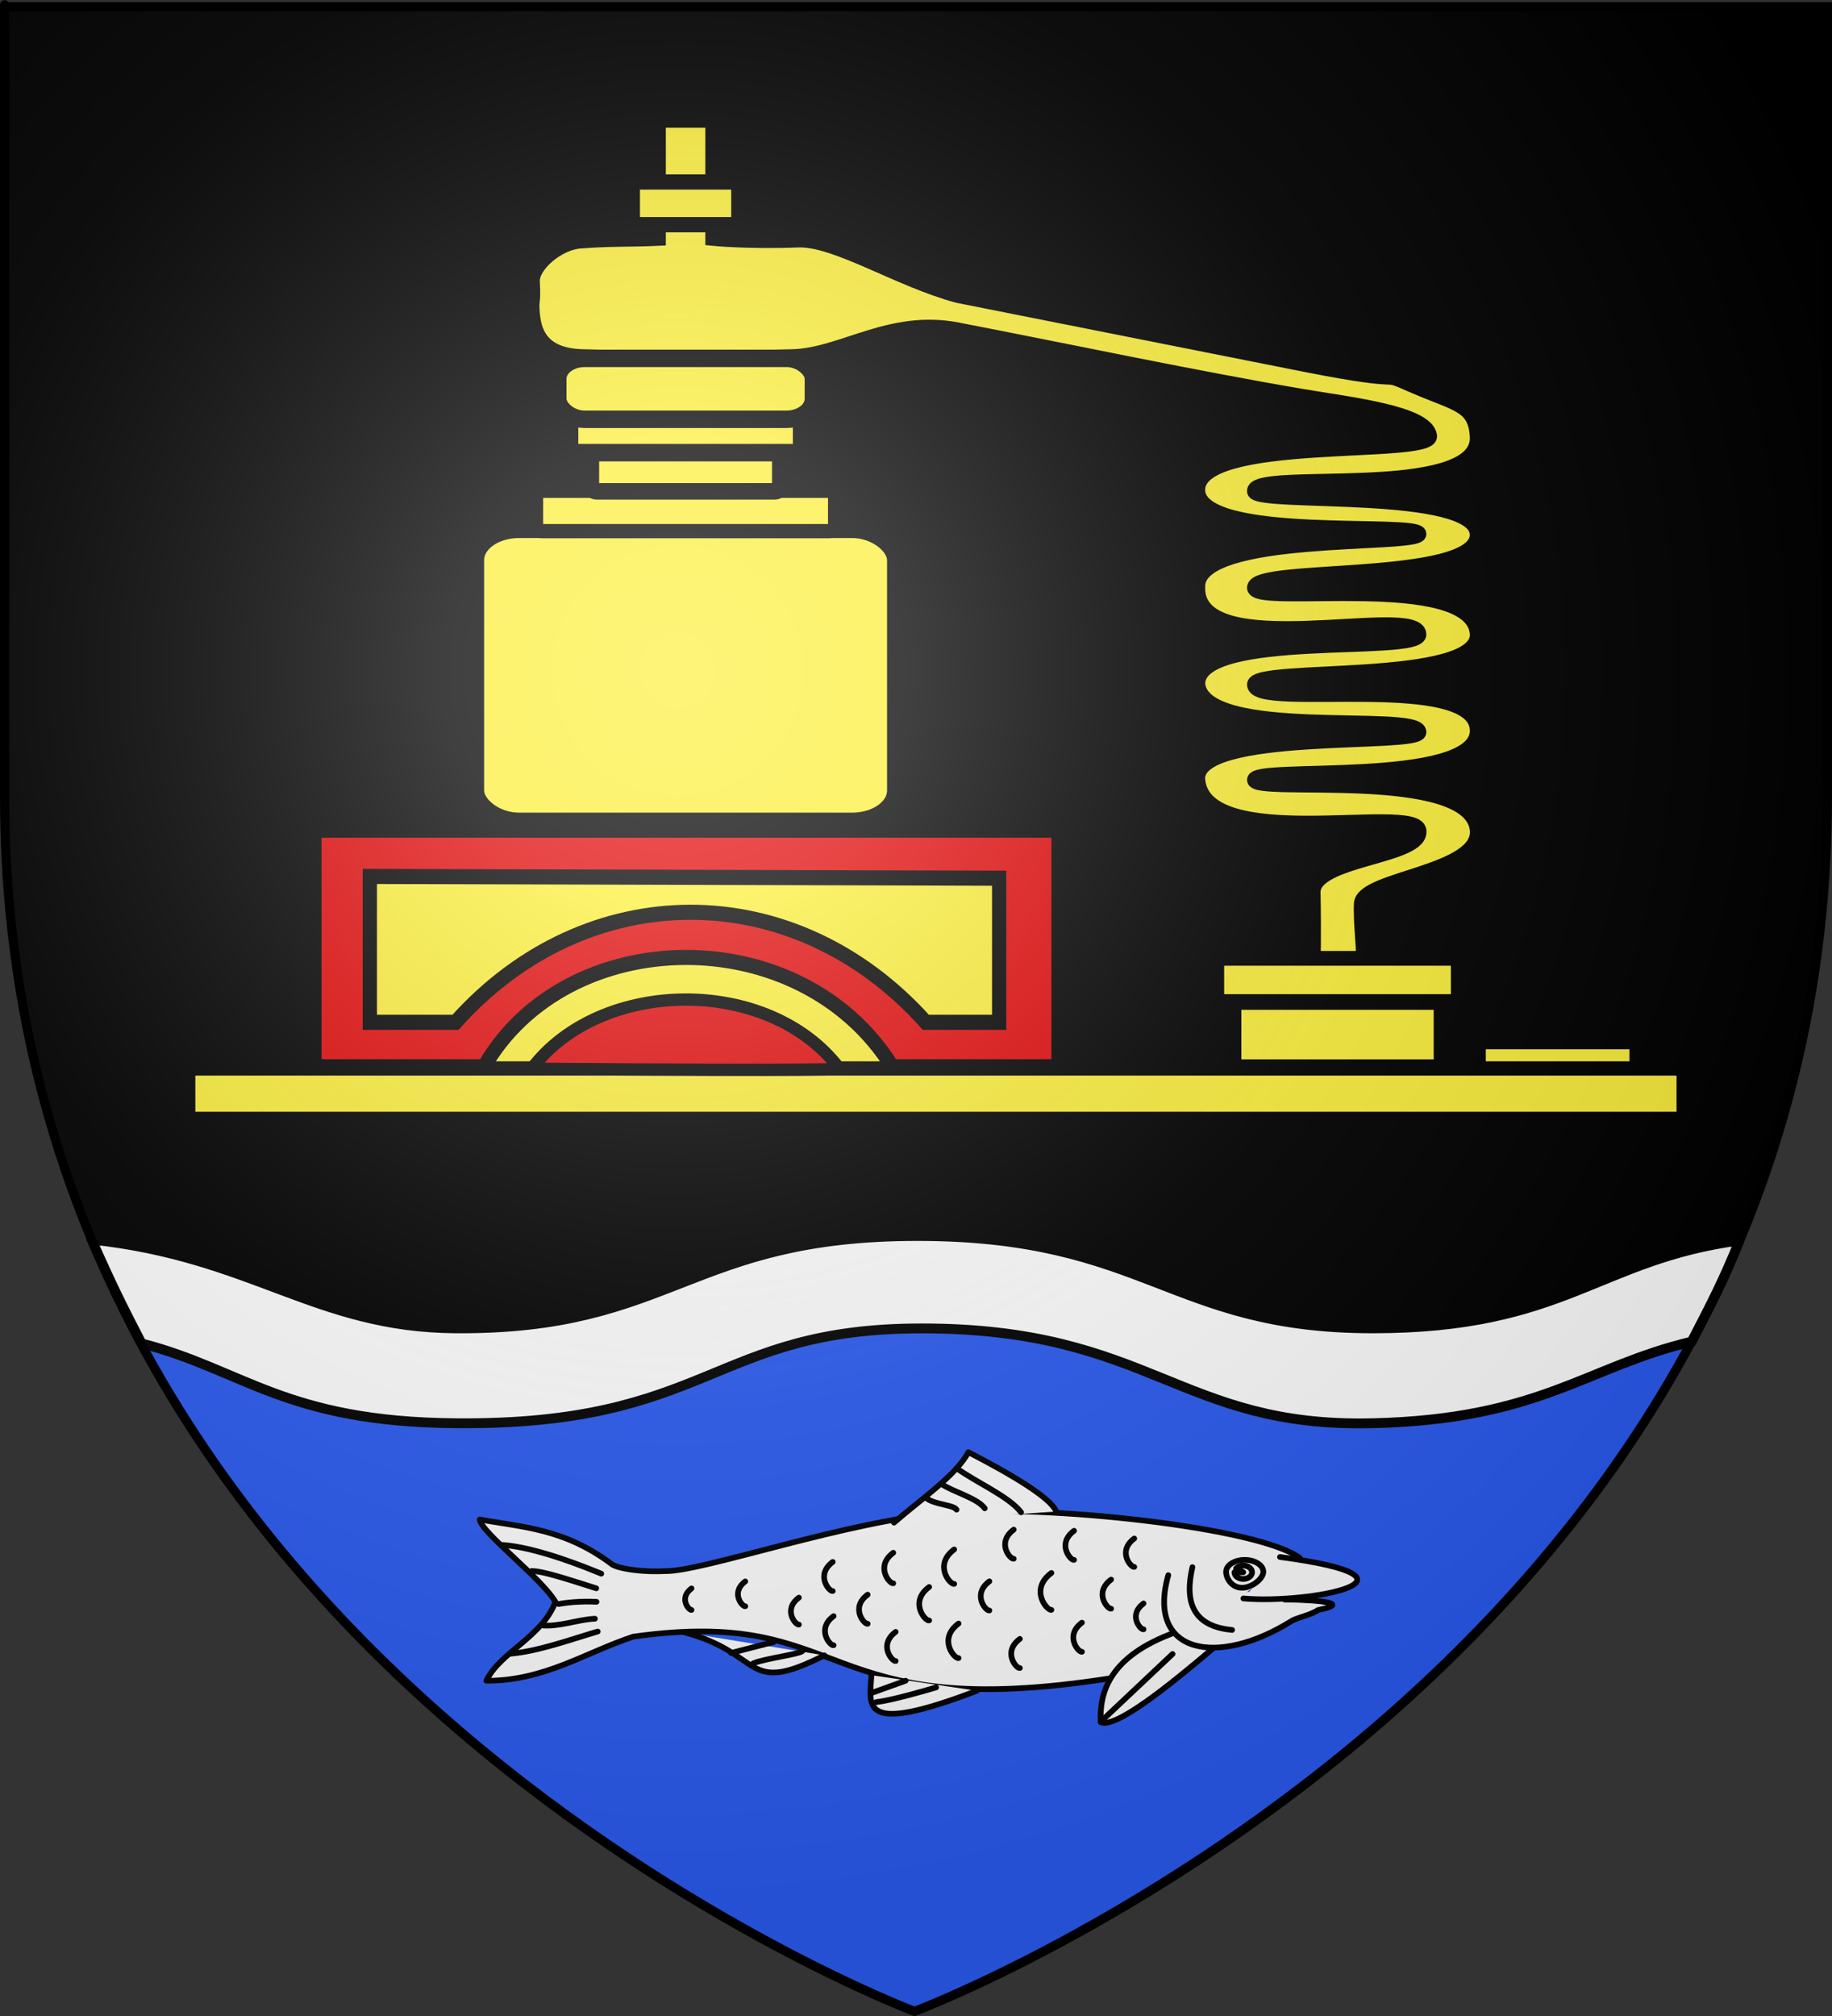
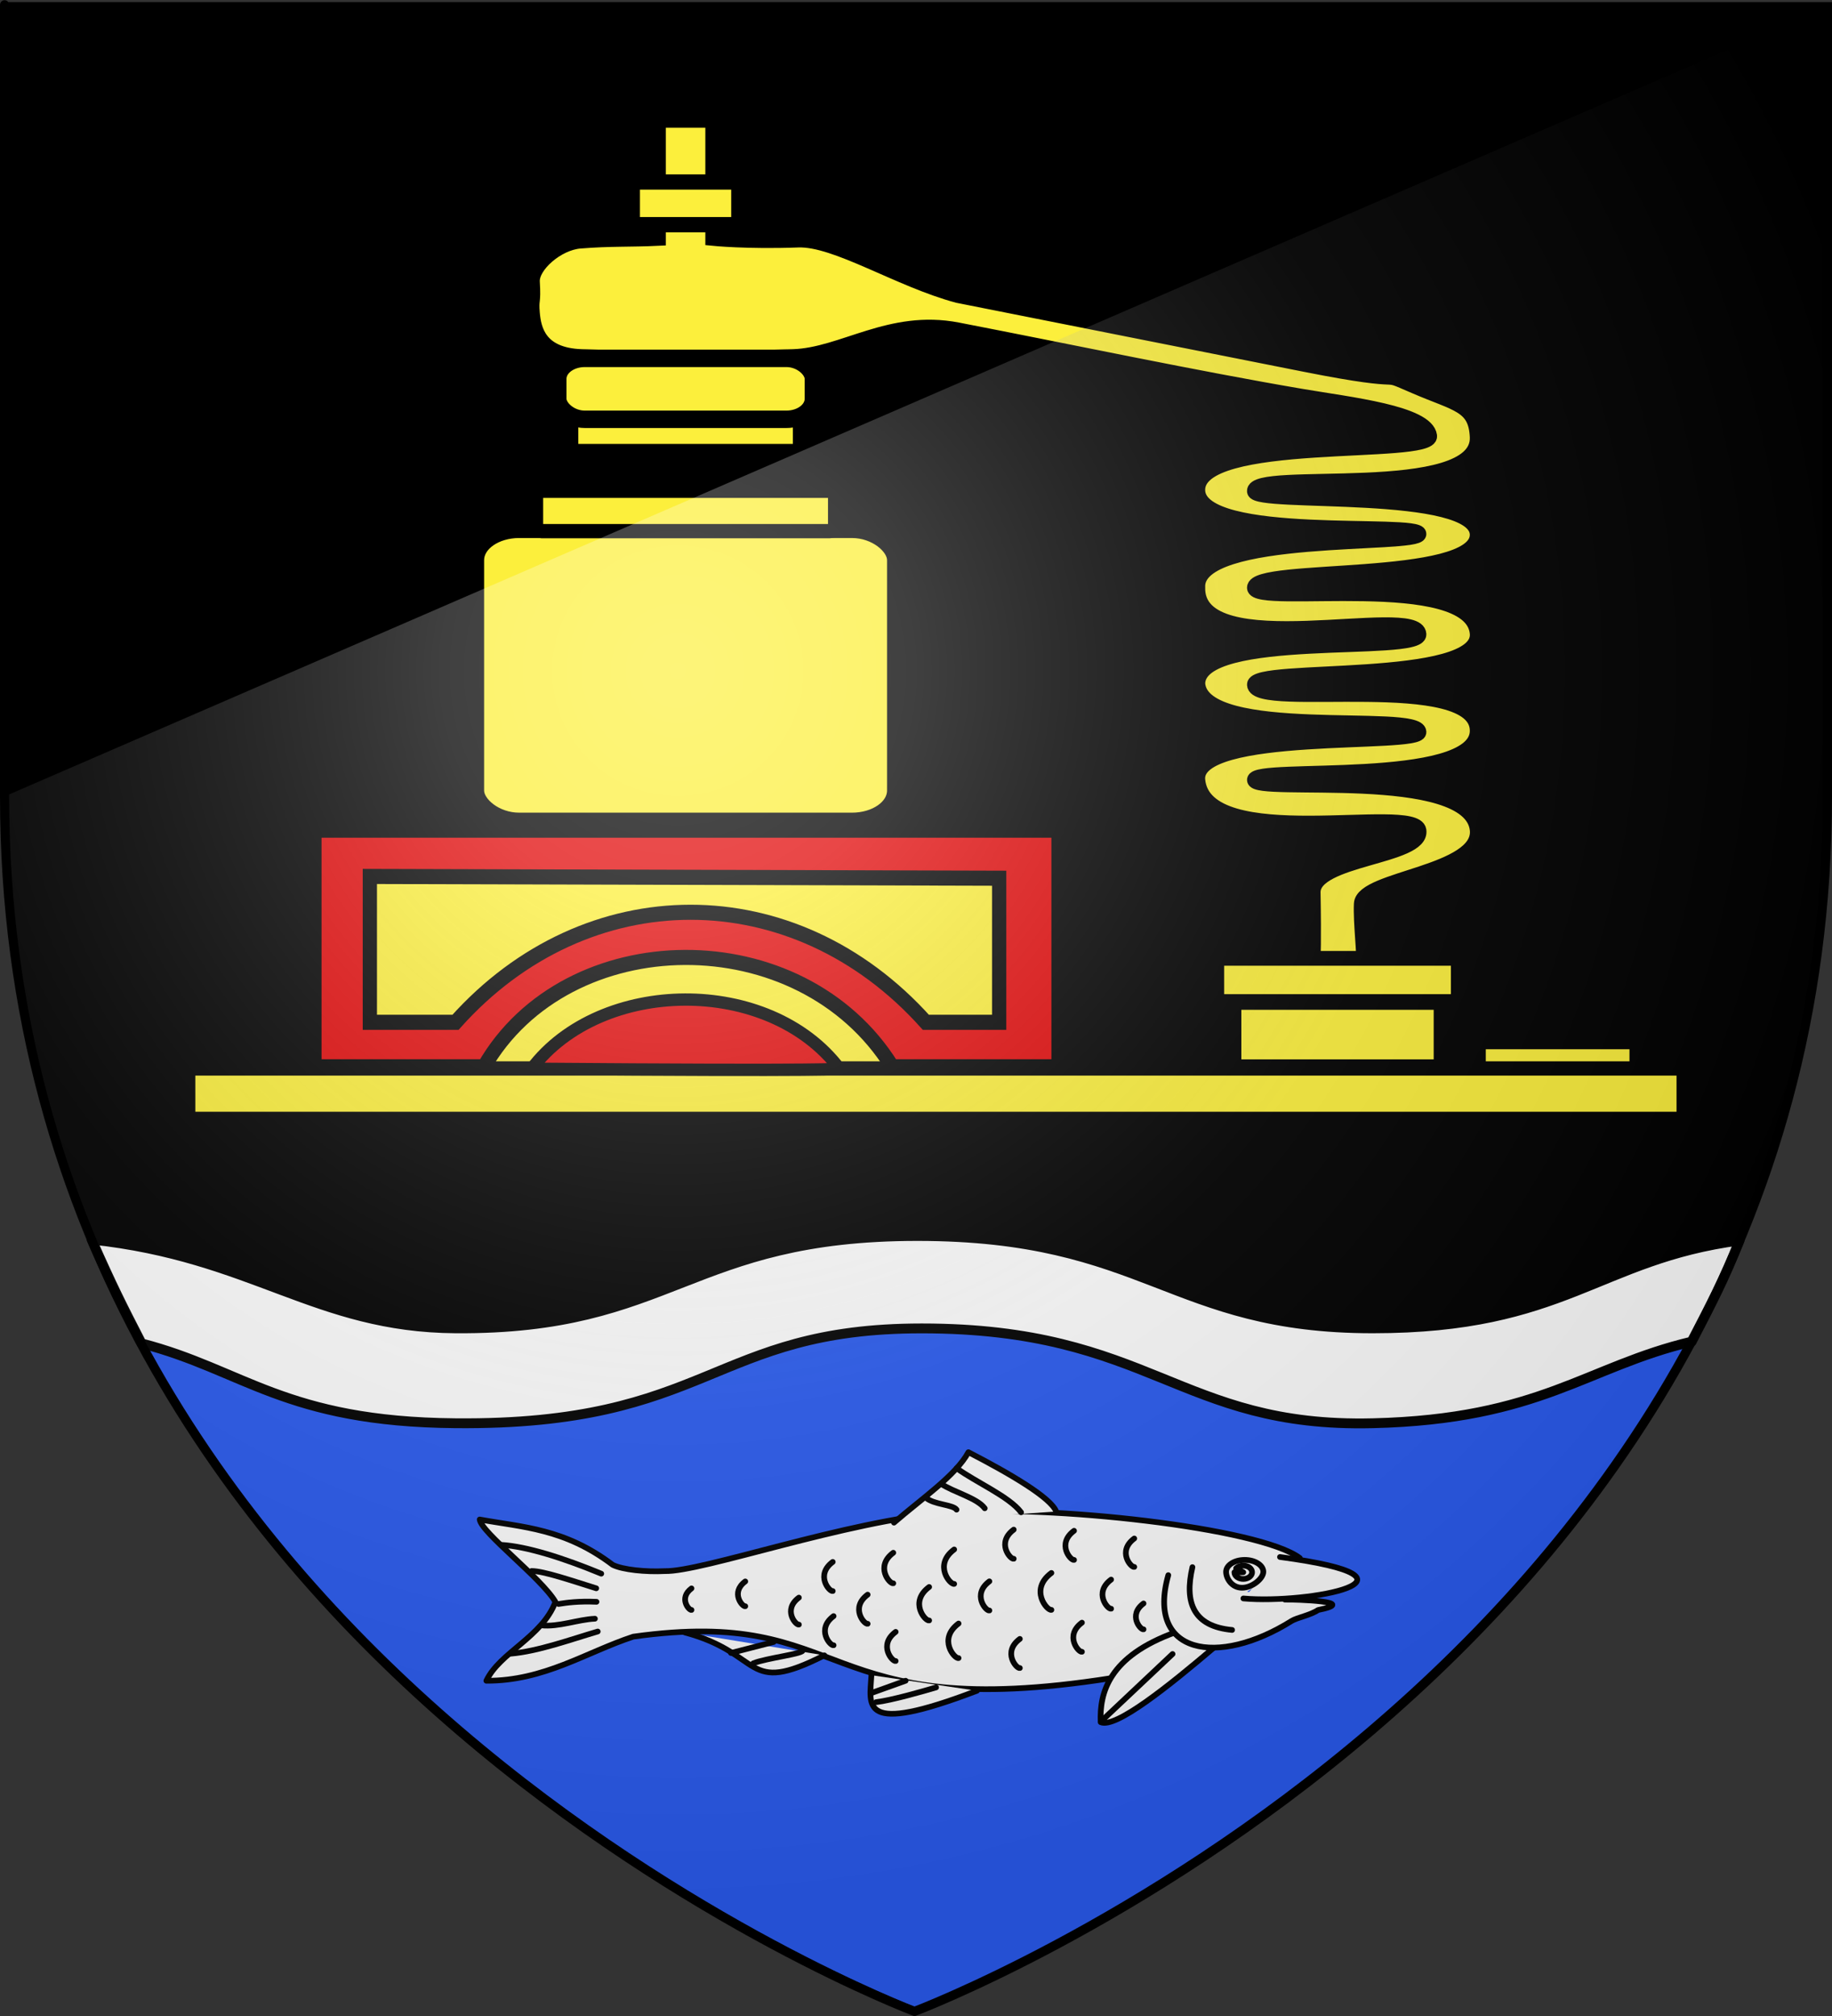
<svg xmlns="http://www.w3.org/2000/svg" xmlns:ns1="http://sodipodi.sourceforge.net/DTD/sodipodi-0.dtd" xmlns:ns2="http://www.inkscape.org/namespaces/inkscape" xmlns:xlink="http://www.w3.org/1999/xlink" height="660" width="600" version="1.0" id="svg2" ns1:version="0.32" ns2:version="0.44.1" ns1:docname="Blason Issou01.svg" ns1:docbase="C:\Documents and Settings\Standard\Mes documents\Ouiqui\Blasons" ns2:export-filename="/Users/olivier/Desktop/Blason Rouge/Blason_Vide_3D.png" ns2:export-xdpi="144" ns2:export-ydpi="144">
  <rect width="100%" height="100%" fill="#333333" stroke="none" />
  <ns1:namedview ns2:window-height="712" ns2:window-width="1014" ns2:pageshadow="2" ns2:pageopacity="0.0" guidetolerance="10.0" gridtolerance="10.0" objecttolerance="10.0" borderopacity="1.0" bordercolor="#666666" pagecolor="#ffffff" id="base" showgrid="false" height="660px" ns2:zoom="0.3535534" ns2:cx="430.54483" ns2:cy="391.35122" ns2:window-x="0" ns2:window-y="0" ns2:current-layer="layer4" showguides="true" ns2:guide-bbox="true" />
  <desc id="desc4">Flag of Canton of Valais (Wallis)</desc>
  <defs id="defs6">
    <linearGradient id="linearGradient2893">
      <stop style="stop-color:white;stop-opacity:0.314;" offset="0" id="stop2895" />
      <stop id="stop2897" offset="0.19" style="stop-color:white;stop-opacity:0.251;" />
      <stop style="stop-color:#6b6b6b;stop-opacity:0.125;" offset="0.6" id="stop2901" />
      <stop style="stop-color:black;stop-opacity:0.125;" offset="1" id="stop2899" />
    </linearGradient>
    <linearGradient id="linearGradient2885">
      <stop id="stop2887" offset="0" style="stop-color:white;stop-opacity:1;" />
      <stop style="stop-color:white;stop-opacity:1;" offset="0.229" id="stop2891" />
      <stop id="stop2889" offset="1" style="stop-color:black;stop-opacity:1;" />
    </linearGradient>
    <linearGradient id="linearGradient2955">
      <stop id="stop2867" offset="0" style="stop-color:#fd0000;stop-opacity:1;" />
      <stop style="stop-color:#e77275;stop-opacity:0.659;" offset="0.5" id="stop2873" />
      <stop style="stop-color:black;stop-opacity:0.323;" offset="1" id="stop2959" />
    </linearGradient>
    <radialGradient ns2:collect="always" xlink:href="#linearGradient2955" id="radialGradient2961" cx="225.524" cy="218.901" fx="225.524" fy="218.901" r="300" gradientTransform="matrix(-4.167939e-4,2.183,-1.884,-3.599562e-4,615.597,-289.121)" gradientUnits="userSpaceOnUse" />
    <polygon id="star" transform="scale(53,53)" points="0,-1 0.588,0.809 -0.951,-0.309 0.951,-0.309 -0.588,0.809 0,-1 " />
    <clipPath id="clip">
      <path d="M 0,-200 L 0,600 L 300,600 L 300,-200 L 0,-200 z " id="path10" />
    </clipPath>
    <radialGradient ns2:collect="always" xlink:href="#linearGradient2955" id="radialGradient1911" gradientUnits="userSpaceOnUse" gradientTransform="matrix(-4.167939e-4,2.183,-1.884,-3.599562e-4,615.597,-289.121)" cx="225.524" cy="218.901" fx="225.524" fy="218.901" r="300" />
    <radialGradient ns2:collect="always" xlink:href="#linearGradient2955" id="radialGradient2865" gradientUnits="userSpaceOnUse" gradientTransform="matrix(0,1.749,-1.593,-1.049767e-7,551.788,-191.29)" cx="225.524" cy="218.901" fx="225.524" fy="218.901" r="300" />
    <radialGradient ns2:collect="always" xlink:href="#linearGradient2955" id="radialGradient2871" gradientUnits="userSpaceOnUse" gradientTransform="matrix(0,1.386,-1.323,-5.741131e-8,-158.082,-109.541)" cx="225.524" cy="218.901" fx="225.524" fy="218.901" r="300" />
    <radialGradient ns2:collect="always" xlink:href="#linearGradient2893" id="radialGradient3163" gradientUnits="userSpaceOnUse" gradientTransform="matrix(1.353,0,0,1.349,-77.629,-85.747)" cx="221.445" cy="226.331" fx="221.445" fy="226.331" r="300" />
    <linearGradient id="linearGradient8814">
      <stop id="stop8816" offset="0" style="stop-color:white;stop-opacity:0.314" />
      <stop id="stop8818" offset="0.19" style="stop-color:white;stop-opacity:0.251" />
      <stop id="stop8820" offset="0.6" style="stop-color:#6b6b6b;stop-opacity:0.125" />
      <stop id="stop8822" offset="1" style="stop-color:black;stop-opacity:0.125" />
    </linearGradient>
    <linearGradient id="linearGradient8806">
      <stop id="stop8808" offset="0" style="stop-color:white;stop-opacity:1" />
      <stop id="stop8810" offset="0.229" style="stop-color:white;stop-opacity:1" />
      <stop id="stop8812" offset="1" style="stop-color:black;stop-opacity:1" />
    </linearGradient>
    <linearGradient id="linearGradient8798">
      <stop id="stop8800" offset="0" style="stop-color:#fd0000;stop-opacity:1" />
      <stop id="stop8802" offset="0.5" style="stop-color:#e77275;stop-opacity:0.659" />
      <stop id="stop8804" offset="1" style="stop-color:black;stop-opacity:0.323" />
    </linearGradient>
    <radialGradient gradientTransform="matrix(-4.167939e-4,2.183,-1.884,-3.599562e-4,615.597,-289.121)" gradientUnits="userSpaceOnUse" xlink:href="#linearGradient2955" id="radialGradient8796" fy="218.901" fx="225.524" r="300" cy="218.901" cx="225.524" />
    <polygon id="polygon8794" transform="scale(53,53)" points="0,-1 0.588,0.809 -0.951,-0.309 0.951,-0.309 -0.588,0.809 0,-1 " />
    <clipPath id="clipPath8790">
      <path id="path8792" d="M 0,-200 L 0,600 L 300,600 L 300,-200 L 0,-200 z " />
    </clipPath>
    <radialGradient gradientTransform="matrix(-4.167939e-4,2.183,-1.884,-3.599562e-4,615.597,-289.121)" gradientUnits="userSpaceOnUse" xlink:href="#linearGradient2955" id="radialGradient8788" fy="218.901" fx="225.524" r="300" cy="218.901" cx="225.524" />
    <radialGradient gradientTransform="matrix(0,1.749,-1.593,-1.049767e-7,551.788,-191.29)" gradientUnits="userSpaceOnUse" xlink:href="#linearGradient2955" id="radialGradient8786" fy="218.901" fx="225.524" r="300" cy="218.901" cx="225.524" />
    <radialGradient gradientTransform="matrix(0,1.386,-1.323,-5.741131e-8,-158.082,-109.541)" gradientUnits="userSpaceOnUse" xlink:href="#linearGradient2955" id="radialGradient8784" fy="218.901" fx="225.524" r="300" cy="218.901" cx="225.524" />
    <radialGradient gradientTransform="matrix(1.353,0,0,1.349,-77.629,-85.747)" gradientUnits="userSpaceOnUse" xlink:href="#linearGradient2893" id="radialGradient8782" fy="226.331" fx="221.445" r="300" cy="226.331" cx="221.445" />
    <linearGradient gradientUnits="userSpaceOnUse" xlink:href="#linearGradient1732" id="linearGradient2433" y2="96.5" x2="180" y1="92.5" x1="171" />
    <linearGradient gradientTransform="translate(-1.428571e-5,-5.714286e-5)" gradientUnits="userSpaceOnUse" xlink:href="#linearGradient1732" id="linearGradient1561" y2="467.622" x2="124.137" y1="496.131" x1="94.281" />
    <linearGradient gradientTransform="translate(-1.428571e-5,-5.714286e-5)" gradientUnits="userSpaceOnUse" xlink:href="#linearGradient1732" id="linearGradient1559" y2="185.716" x2="296.929" y1="176.249" x1="270.496" />
    <linearGradient gradientTransform="translate(-1.428571e-5,-5.714286e-5)" gradientUnits="userSpaceOnUse" xlink:href="#linearGradient1732" id="linearGradient1557" y2="101.814" x2="193.021" y1="75.234" x1="179.583" />
    <linearGradient gradientTransform="translate(-1.428571e-5,-5.714286e-5)" gradientUnits="userSpaceOnUse" xlink:href="#linearGradient1732" id="linearGradient1555" y2="90.412" x2="137.605" y1="75.234" x1="112.239" />
    <linearGradient gradientTransform="translate(-1.428571e-5,-5.714286e-5)" gradientUnits="userSpaceOnUse" xlink:href="#linearGradient1732" id="linearGradient1553" y2="137.971" x2="124.361" y1="139.21" x1="87.547" />
    <linearGradient gradientTransform="translate(-1.428571e-5,-5.714286e-5)" gradientUnits="userSpaceOnUse" xlink:href="#linearGradient1732" id="linearGradient1551" y2="137.971" x2="157.2" y1="115.64" x1="124.585" />
    <linearGradient gradientTransform="translate(-1.428571e-5,-5.714286e-5)" gradientUnits="userSpaceOnUse" xlink:href="#linearGradient1732" id="linearGradient1549" y2="213.55" x2="211.83" y1="217.778" x1="177.338" />
    <linearGradient id="linearGradient1732">
      <stop id="stop1734" offset="0" style="stop-color:white;stop-opacity:1" />
      <stop id="stop1736" offset="1" style="stop-color:white;stop-opacity:1" />
    </linearGradient>
    <linearGradient gradientTransform="translate(75.923,47.102)" gradientUnits="userSpaceOnUse" xlink:href="#linearGradient1732" id="linearGradient1397" y2="48.303" x2="243.124" y1="51.421" x1="241.143" />
    <linearGradient gradientTransform="translate(-1.428571e-5,-5.714286e-5)" gradientUnits="userSpaceOnUse" xlink:href="#linearGradient1732" id="linearGradient1682" y2="546.905" x2="341.27" y1="571.111" x1="337.302" />
    <linearGradient gradientTransform="translate(-1.428571e-5,-5.714286e-5)" gradientUnits="userSpaceOnUse" xlink:href="#linearGradient1732" id="linearGradient1674" y2="547.595" x2="319.151" y1="566.746" x1="300" />
    <linearGradient gradientTransform="translate(-1.428571e-5,-5.714286e-5)" gradientUnits="userSpaceOnUse" xlink:href="#linearGradient1732" id="linearGradient1666" y2="534.603" x2="312.302" y1="534.206" x1="266.27" />
    <linearGradient gradientTransform="translate(-1.428571e-5,-5.714286e-5)" gradientUnits="userSpaceOnUse" xlink:href="#linearGradient1732" id="linearGradient1658" y2="513.175" x2="321.825" y1="493.73" x1="292.857" />
    <linearGradient gradientTransform="translate(-1.428571e-5,-5.714286e-5)" gradientUnits="userSpaceOnUse" xlink:href="#linearGradient1732" id="linearGradient1650" y2="458.413" x2="186.508" y1="491.746" x1="186.508" />
    <linearGradient gradientTransform="translate(-1.428571e-5,-5.714286e-5)" gradientUnits="userSpaceOnUse" xlink:href="#linearGradient1732" id="linearGradient1642" y2="454.048" x2="163.889" y1="488.968" x1="143.651" />
    <linearGradient gradientTransform="translate(-1.428571e-5,-5.714286e-5)" gradientUnits="userSpaceOnUse" xlink:href="#linearGradient1732" id="linearGradient1582" y2="242.341" x2="130.357" y1="225.278" x1="107.143" />
    <linearGradient gradientTransform="translate(-1.428571e-5,-5.714286e-5)" gradientUnits="userSpaceOnUse" xlink:href="#linearGradient1732" id="linearGradient1622" y2="415.357" x2="166.667" y1="395.317" x1="131.151" />
    <linearGradient gradientTransform="translate(-1.428571e-5,-5.714286e-5)" gradientUnits="userSpaceOnUse" xlink:href="#linearGradient1732" id="linearGradient1614" y2="294.722" x2="136.325" y1="312.778" x1="118.452" />
    <linearGradient gradientTransform="translate(-1.428571e-5,-5.714286e-5)" gradientUnits="userSpaceOnUse" xlink:href="#linearGradient1732" id="linearGradient1606" y2="280.635" x2="118.056" y1="297.103" x1="88.492" />
    <linearGradient gradientTransform="translate(-1.428571e-5,-5.714286e-5)" gradientUnits="userSpaceOnUse" xlink:href="#linearGradient1732" id="linearGradient1598" y2="257.619" x2="115.675" y1="260.595" x1="84.127" />
    <linearGradient gradientTransform="translate(-1.428571e-5,-5.714286e-5)" gradientUnits="userSpaceOnUse" xlink:href="#linearGradient1732" id="linearGradient1590" y2="258.413" x2="113.69" y1="264.167" x1="82.143" />
    <linearGradient gradientTransform="translate(-1.428571e-5,-5.714286e-5)" gradientUnits="userSpaceOnUse" xlink:href="#linearGradient1732" id="linearGradient1800" y2="166.385" x2="139.396" y1="191.963" x1="107.75" />
    <radialGradient cx="221.445" cy="226.331" r="300" fx="221.445" fy="226.331" id="radialGradient4492" xlink:href="#linearGradient2893" gradientUnits="userSpaceOnUse" gradientTransform="matrix(1.353,0,0,1.349,-77.629,-85.747)" />
    <radialGradient cx="225.524" cy="218.901" r="300" fx="225.524" fy="218.901" id="radialGradient4490" xlink:href="#linearGradient2955" gradientUnits="userSpaceOnUse" gradientTransform="matrix(0,1.386,-1.323,-5.741131e-8,-158.082,-109.541)" />
    <radialGradient cx="225.524" cy="218.901" r="300" fx="225.524" fy="218.901" id="radialGradient4488" xlink:href="#linearGradient2955" gradientUnits="userSpaceOnUse" gradientTransform="matrix(0,1.749,-1.593,-1.049767e-7,551.788,-191.29)" />
    <radialGradient cx="225.524" cy="218.901" r="300" fx="225.524" fy="218.901" id="radialGradient4486" xlink:href="#linearGradient2955" gradientUnits="userSpaceOnUse" gradientTransform="matrix(-4.167939e-4,2.183,-1.884,-3.599562e-4,615.597,-289.121)" />
    <clipPath id="clipPath4482">
      <path d="M 0,-200 L 0,600 L 300,600 L 300,-200 L 0,-200 z " id="path4484" />
    </clipPath>
    <polygon points="0,-1 0.588,0.809 -0.951,-0.309 0.951,-0.309 -0.588,0.809 0,-1 " transform="scale(53,53)" id="polygon4480" />
    <radialGradient cx="225.524" cy="218.901" r="300" fx="225.524" fy="218.901" id="radialGradient4478" xlink:href="#linearGradient2955" gradientUnits="userSpaceOnUse" gradientTransform="matrix(-4.167939e-4,2.183,-1.884,-3.599562e-4,615.597,-289.121)" />
    <linearGradient id="linearGradient4470">
      <stop style="stop-color:#fd0000;stop-opacity:1" offset="0" id="stop4472" />
      <stop style="stop-color:#e77275;stop-opacity:0.659" offset="0.5" id="stop4474" />
      <stop style="stop-color:black;stop-opacity:0.323" offset="1" id="stop4476" />
    </linearGradient>
    <linearGradient id="linearGradient4462">
      <stop style="stop-color:white;stop-opacity:1" offset="0" id="stop4464" />
      <stop style="stop-color:white;stop-opacity:1" offset="0.229" id="stop4466" />
      <stop style="stop-color:black;stop-opacity:1" offset="1" id="stop4468" />
    </linearGradient>
    <linearGradient id="linearGradient4452">
      <stop style="stop-color:white;stop-opacity:0.314" offset="0" id="stop4454" />
      <stop style="stop-color:white;stop-opacity:0.251" offset="0.19" id="stop4456" />
      <stop style="stop-color:#6b6b6b;stop-opacity:0.125" offset="0.6" id="stop4458" />
      <stop style="stop-color:black;stop-opacity:0.125" offset="1" id="stop4460" />
    </linearGradient>
    <radialGradient r="300" fy="226.331" fx="221.445" cy="226.331" cx="221.445" gradientTransform="matrix(1.353,0,0,1.349,-77.629,-85.747)" gradientUnits="userSpaceOnUse" id="radialGradient4450" xlink:href="#linearGradient2893" ns2:collect="always" />
    <radialGradient r="300" fy="218.901" fx="225.524" cy="218.901" cx="225.524" gradientTransform="matrix(0,1.386,-1.323,-5.741131e-8,-158.082,-109.541)" gradientUnits="userSpaceOnUse" id="radialGradient4448" xlink:href="#linearGradient2955" ns2:collect="always" />
    <radialGradient r="300" fy="218.901" fx="225.524" cy="218.901" cx="225.524" gradientTransform="matrix(0,1.749,-1.593,-1.049767e-7,551.788,-191.29)" gradientUnits="userSpaceOnUse" id="radialGradient4446" xlink:href="#linearGradient2955" ns2:collect="always" />
    <radialGradient r="300" fy="218.901" fx="225.524" cy="218.901" cx="225.524" gradientTransform="matrix(-4.167939e-4,2.183,-1.884,-3.599562e-4,615.597,-289.121)" gradientUnits="userSpaceOnUse" id="radialGradient4444" xlink:href="#linearGradient2955" ns2:collect="always" />
    <clipPath id="clipPath4440">
      <path id="path4442" d="M 0,-200 L 0,600 L 300,600 L 300,-200 L 0,-200 z " />
    </clipPath>
    <polygon points="0,-1 0.588,0.809 -0.951,-0.309 0.951,-0.309 -0.588,0.809 0,-1 " transform="scale(53,53)" id="polygon4438" />
    <radialGradient gradientUnits="userSpaceOnUse" gradientTransform="matrix(-4.167939e-4,2.183,-1.884,-3.599562e-4,615.597,-289.121)" r="300" fy="218.901" fx="225.524" cy="218.901" cx="225.524" id="radialGradient4436" xlink:href="#linearGradient2955" ns2:collect="always" />
    <linearGradient id="linearGradient4428">
      <stop style="stop-color:#fd0000;stop-opacity:1;" offset="0" id="stop4430" />
      <stop id="stop4432" offset="0.5" style="stop-color:#e77275;stop-opacity:0.659;" />
      <stop id="stop4434" offset="1" style="stop-color:black;stop-opacity:0.323;" />
    </linearGradient>
    <linearGradient id="linearGradient4420">
      <stop style="stop-color:white;stop-opacity:1;" offset="0" id="stop4422" />
      <stop id="stop4424" offset="0.229" style="stop-color:white;stop-opacity:1;" />
      <stop style="stop-color:black;stop-opacity:1;" offset="1" id="stop4426" />
    </linearGradient>
    <linearGradient id="linearGradient4410">
      <stop id="stop4412" offset="0" style="stop-color:white;stop-opacity:0.314;" />
      <stop style="stop-color:white;stop-opacity:0.251;" offset="0.19" id="stop4414" />
      <stop id="stop4416" offset="0.6" style="stop-color:#6b6b6b;stop-opacity:0.125;" />
      <stop id="stop4418" offset="1" style="stop-color:black;stop-opacity:0.125;" />
    </linearGradient>
    <radialGradient cx="221.445" cy="226.331" r="300" fx="221.445" fy="226.331" id="radialGradient5006" xlink:href="#linearGradient2893" gradientUnits="userSpaceOnUse" gradientTransform="matrix(1.353,0,0,1.349,-77.629,-85.747)" />
    <radialGradient cx="225.524" cy="218.901" r="300" fx="225.524" fy="218.901" id="radialGradient5004" xlink:href="#linearGradient2955" gradientUnits="userSpaceOnUse" gradientTransform="matrix(0,1.386,-1.323,-5.741131e-8,-158.082,-109.541)" />
    <radialGradient cx="225.524" cy="218.901" r="300" fx="225.524" fy="218.901" id="radialGradient5002" xlink:href="#linearGradient2955" gradientUnits="userSpaceOnUse" gradientTransform="matrix(0,1.749,-1.593,-1.049767e-7,551.788,-191.29)" />
    <radialGradient cx="225.524" cy="218.901" r="300" fx="225.524" fy="218.901" id="radialGradient5000" xlink:href="#linearGradient2955" gradientUnits="userSpaceOnUse" gradientTransform="matrix(-4.167939e-4,2.183,-1.884,-3.599562e-4,615.597,-289.121)" />
    <clipPath id="clipPath4996">
      <path d="M 0,-200 L 0,600 L 300,600 L 300,-200 L 0,-200 z " id="path4998" />
    </clipPath>
    <polygon points="0,-1 0.588,0.809 -0.951,-0.309 0.951,-0.309 -0.588,0.809 0,-1 " transform="scale(53,53)" id="polygon4994" />
    <radialGradient cx="225.524" cy="218.901" r="300" fx="225.524" fy="218.901" id="radialGradient4992" xlink:href="#linearGradient2955" gradientUnits="userSpaceOnUse" gradientTransform="matrix(-4.167939e-4,2.183,-1.884,-3.599562e-4,615.597,-289.121)" />
    <linearGradient id="linearGradient4984">
      <stop style="stop-color:#fd0000;stop-opacity:1" offset="0" id="stop4986" />
      <stop style="stop-color:#e77275;stop-opacity:0.659" offset="0.5" id="stop4988" />
      <stop style="stop-color:black;stop-opacity:0.323" offset="1" id="stop4990" />
    </linearGradient>
    <linearGradient id="linearGradient4976">
      <stop style="stop-color:white;stop-opacity:1" offset="0" id="stop4978" />
      <stop style="stop-color:white;stop-opacity:1" offset="0.229" id="stop4980" />
      <stop style="stop-color:black;stop-opacity:1" offset="1" id="stop4982" />
    </linearGradient>
    <linearGradient id="linearGradient4966">
      <stop style="stop-color:white;stop-opacity:0.314" offset="0" id="stop4968" />
      <stop style="stop-color:white;stop-opacity:0.251" offset="0.19" id="stop4970" />
      <stop style="stop-color:#6b6b6b;stop-opacity:0.125" offset="0.6" id="stop4972" />
      <stop style="stop-color:black;stop-opacity:0.125" offset="1" id="stop4974" />
    </linearGradient>
    <radialGradient r="300" fy="226.331" fx="221.445" cy="226.331" cx="221.445" gradientTransform="matrix(1.353,0,0,1.349,-77.629,-85.747)" gradientUnits="userSpaceOnUse" id="radialGradient4964" xlink:href="#linearGradient2893" ns2:collect="always" />
    <radialGradient r="300" fy="218.901" fx="225.524" cy="218.901" cx="225.524" gradientTransform="matrix(0,1.386,-1.323,-5.741131e-8,-158.082,-109.541)" gradientUnits="userSpaceOnUse" id="radialGradient4962" xlink:href="#linearGradient2955" ns2:collect="always" />
    <radialGradient r="300" fy="218.901" fx="225.524" cy="218.901" cx="225.524" gradientTransform="matrix(0,1.749,-1.593,-1.049767e-7,551.788,-191.29)" gradientUnits="userSpaceOnUse" id="radialGradient4960" xlink:href="#linearGradient2955" ns2:collect="always" />
    <radialGradient r="300" fy="218.901" fx="225.524" cy="218.901" cx="225.524" gradientTransform="matrix(-4.167939e-4,2.183,-1.884,-3.599562e-4,615.597,-289.121)" gradientUnits="userSpaceOnUse" id="radialGradient4958" xlink:href="#linearGradient2955" ns2:collect="always" />
    <clipPath id="clipPath4954">
      <path id="path4956" d="M 0,-200 L 0,600 L 300,600 L 300,-200 L 0,-200 z " />
    </clipPath>
    <polygon points="0,-1 0.588,0.809 -0.951,-0.309 0.951,-0.309 -0.588,0.809 0,-1 " transform="scale(53,53)" id="polygon4952" />
    <radialGradient gradientUnits="userSpaceOnUse" gradientTransform="matrix(-4.167939e-4,2.183,-1.884,-3.599562e-4,615.597,-289.121)" r="300" fy="218.901" fx="225.524" cy="218.901" cx="225.524" id="radialGradient4950" xlink:href="#linearGradient2955" ns2:collect="always" />
    <linearGradient id="linearGradient4942">
      <stop style="stop-color:#fd0000;stop-opacity:1;" offset="0" id="stop4944" />
      <stop id="stop4946" offset="0.5" style="stop-color:#e77275;stop-opacity:0.659;" />
      <stop id="stop4948" offset="1" style="stop-color:black;stop-opacity:0.323;" />
    </linearGradient>
    <linearGradient id="linearGradient4934">
      <stop style="stop-color:white;stop-opacity:1;" offset="0" id="stop4936" />
      <stop id="stop4938" offset="0.229" style="stop-color:white;stop-opacity:1;" />
      <stop style="stop-color:black;stop-opacity:1;" offset="1" id="stop4940" />
    </linearGradient>
    <linearGradient id="linearGradient4924">
      <stop id="stop4926" offset="0" style="stop-color:white;stop-opacity:0.314;" />
      <stop style="stop-color:white;stop-opacity:0.251;" offset="0.19" id="stop4928" />
      <stop id="stop4930" offset="0.6" style="stop-color:#6b6b6b;stop-opacity:0.125;" />
      <stop id="stop4932" offset="1" style="stop-color:black;stop-opacity:0.125;" />
    </linearGradient>
  </defs>
  <g ns2:groupmode="layer" id="layer3" ns2:label="Fond écu" style="display:inline" ns1:insensitive="true">
    <path id="path11575" style="fill:black;fill-opacity:1;fill-rule:evenodd;stroke:none;stroke-width:1px;stroke-linecap:butt;stroke-linejoin:miter;stroke-opacity:1;display:inline" d="M 300.813,658.5 C 300.813,658.5 599.313,546.18 599.313,260.728 C 599.313,-24.723 599.313,2.176 599.313,2.176 L 2.313,2.176 L 2.313,260.728 C 2.313,546.18 300.813,658.5 300.813,658.5 z " ns1:nodetypes="cccccc" />
    <path style="fill:#2b5df2;fill-opacity:0.994;fill-rule:evenodd;stroke:none;stroke-width:1px;stroke-linecap:butt;stroke-linejoin:miter;stroke-opacity:1;display:inline" d="M 44.313,435.166 C 126.945,592.056 299.813,657.104 299.813,657.104 C 299.813,657.104 472.681,592.056 555.313,435.166 L 44.313,435.166 z " id="path2481" />
  </g>
  <g ns2:groupmode="layer" id="layer4" ns2:label="Meubles" style="display:inline" ns1:insensitive="true">
    <path style="fill:white;fill-opacity:1;fill-rule:evenodd;stroke:black;stroke-width:3.224;stroke-linecap:round;stroke-linejoin:round;stroke-miterlimit:4;stroke-dashoffset:0;stroke-opacity:1" d="M 30.008,405.812 C 82.823,411.45 103.248,434.559 149.196,434.872 C 220.573,435.349 225.358,404.643 300.46,404.643 C 375.562,404.643 383.16,434.872 449.603,434.872 C 512.571,434.872 523.328,412.261 569.721,406.111 C 564.539,419.13 560.489,426.776 554.051,439.216 C 519.434,447.44 504.572,464.608 449.603,465.943 C 386.149,467.484 376.975,434.896 301.874,434.896 C 233.133,434.896 232.586,466.678 149.196,465.943 C 93.313,465.47 79.778,448.44 46.369,439.808 C 39.855,427.18 36.876,421.281 30.008,405.812 z " id="rect9961" ns1:nodetypes="csssccssscc" />
    <g id="g14415" transform="matrix(-0.62,0,0,0.62,879.487,274.826)" style="fill:white;fill-opacity:1;stroke-width:3;stroke-miterlimit:4;stroke-dasharray:none;display:inline">
      <path ns1:nodetypes="csccccccc" d="M 731.9,379.43 C 752.861,363.436 864.401,351.105 918.586,355.498 C 971.862,359.817 1047.618,386.824 1067.41,386.335 C 1077.273,386.849 1089.554,385.655 1094.859,383.033 C 1120.358,363.725 1142.406,363.235 1165.127,359.077 C 1164.353,365.942 1132.461,390.022 1125.129,402.585 C 1132.142,421.148 1154.535,429.258 1161.618,444.228 C 1130.965,444.325 1109.113,429.205 1083.982,420.936 C 967.215,404.57 988.891,467.668 831.249,442.812" style="fill:white;fill-opacity:1;fill-rule:evenodd;stroke:black;stroke-width:3;stroke-linecap:round;stroke-linejoin:round;stroke-miterlimit:4;stroke-dasharray:none;stroke-opacity:1" id="path13355" />
      <path ns1:nodetypes="ccc" d="M 797.335,418.55 C 832.918,431.287 837.739,450.66 837.099,466.108 C 829.217,469.595 801.057,446.939 776.994,426.492" style="fill:white;fill-opacity:1;fill-rule:evenodd;stroke:black;stroke-width:3;stroke-linecap:round;stroke-linejoin:round;stroke-miterlimit:4;stroke-dasharray:none;stroke-opacity:1" id="path13357" />
      <path ns1:nodetypes="cscc" d="M 801.386,388.469 C 813.201,430.157 775.205,437.092 736.248,412.651 C 733.437,410.887 726.408,409.667 722.254,406.871 C 699.74,402.331 733.986,401.267 739.786,401.384" style="fill:white;fill-opacity:1;fill-rule:evenodd;stroke:black;stroke-width:3;stroke-linecap:round;stroke-linejoin:round;stroke-miterlimit:4;stroke-dasharray:none;stroke-opacity:1" id="path13359" />
      <path ns1:nodetypes="ccc" d="M 860.596,354.846 C 863.441,347.6 884.233,335.285 906.972,323.534 C 913.519,335.768 932.234,348.515 946.297,360.749" style="fill:white;fill-opacity:1;fill-rule:evenodd;stroke:black;stroke-width:3;stroke-linecap:round;stroke-linejoin:round;stroke-miterlimit:4;stroke-dasharray:none;stroke-opacity:1" id="path13361" />
      <path d="M 788.636,384.231 C 793.008,403.034 788.108,415.516 767.674,417.404" style="fill:white;fill-opacity:1;fill-rule:evenodd;stroke:black;stroke-width:3;stroke-linecap:round;stroke-linejoin:round;stroke-miterlimit:4;stroke-dasharray:none;stroke-opacity:1" id="path13363" />
      <path ns1:nodetypes="cc" d="M 761.723,400.771 C 727.494,403.835 656.494,390.311 742.383,378.88" style="fill:white;fill-opacity:1;fill-rule:evenodd;stroke:black;stroke-width:3;stroke-linecap:round;stroke-linejoin:round;stroke-miterlimit:4;stroke-dasharray:none;stroke-opacity:1" id="path13365" />
      <path ns1:nodetypes="cc" d="M 983.055,430.817 C 1025.833,452.501 1014.721,429.943 1056.796,418.728" style="fill:white;fill-opacity:1;fill-rule:evenodd;stroke:black;stroke-width:3;stroke-linecap:round;stroke-linejoin:round;stroke-miterlimit:4;stroke-dasharray:none;stroke-opacity:1" id="path13367" />
      <path ns1:nodetypes="cc" d="M 902.44,449.502 C 965.063,473.425 959.032,457.43 958.211,441.287" style="fill:white;fill-opacity:1;fill-rule:evenodd;stroke:black;stroke-width:3;stroke-linecap:round;stroke-linejoin:round;stroke-miterlimit:4;stroke-dasharray:none;stroke-opacity:1" id="path13369" />
      <path ns1:nodetypes="csssc" d="M 770.855,386.704 C 770.855,390.18 767.864,395.12 762.429,395.12 C 756.995,395.12 751.175,390.18 751.175,386.704 C 751.175,383.227 755.581,380.409 761.015,380.409 C 766.45,380.409 770.855,383.227 770.855,386.704 z " style="fill:white;fill-opacity:1;stroke:black;stroke-width:3;stroke-linecap:round;stroke-linejoin:round;stroke-miterlimit:4;stroke-dasharray:none;stroke-opacity:1" id="path13371" />
      <path d="M 766.45,386.938 C 766.45,388.673 764.786,390.15 762.525,390.423 C 760.264,390.696 758.077,389.684 757.364,388.036 C 756.652,386.387 757.627,384.591 759.663,383.799 C 761.7,383.007 764.195,383.453 765.548,384.852 L 761.792,386.938 L 766.45,386.938 z " style="fill:white;fill-opacity:1;stroke:black;stroke-width:3;stroke-linecap:round;stroke-linejoin:round;stroke-miterlimit:4;stroke-dasharray:none;stroke-opacity:1" id="path13373" />
      <path ns1:nodetypes="cc" d="M 1123.482,403.688 C 1119.267,403.002 1112.996,402.124 1103.423,402.539" style="fill:white;fill-opacity:1;fill-rule:evenodd;stroke:black;stroke-width:3;stroke-linecap:round;stroke-linejoin:round;stroke-miterlimit:4;stroke-dasharray:none;stroke-opacity:1" id="path13375" />
      <path d="M 1137.713,386.263 C 1131.244,386.313 1116.901,391.262 1103.561,395.413" style="fill:white;fill-opacity:1;fill-rule:evenodd;stroke:black;stroke-width:3;stroke-linecap:round;stroke-linejoin:round;stroke-miterlimit:4;stroke-dasharray:none;stroke-opacity:1" id="path13377" />
      <path d="M 1153.848,372.466 C 1140.37,373.241 1121.076,379.366 1100.916,387.686" style="fill:white;fill-opacity:1;fill-rule:evenodd;stroke:black;stroke-width:3;stroke-linecap:round;stroke-linejoin:round;stroke-miterlimit:4;stroke-dasharray:none;stroke-opacity:1" id="path13379" />
      <path d="M 1148.675,429.927 C 1134.183,428.66 1117.265,422.494 1102.773,418.224" style="fill:white;fill-opacity:1;fill-rule:evenodd;stroke:black;stroke-width:3;stroke-linecap:round;stroke-linejoin:round;stroke-miterlimit:4;stroke-dasharray:none;stroke-opacity:1" id="path13381" />
      <path ns1:nodetypes="cc" d="M 1132.634,414.968 C 1123.482,415.968 1113.276,411.868 1104.265,411.473" style="fill:white;fill-opacity:1;fill-rule:evenodd;stroke:black;stroke-width:3;stroke-linecap:round;stroke-linejoin:round;stroke-miterlimit:4;stroke-dasharray:none;stroke-opacity:1" id="path13383" />
      <path ns1:nodetypes="cc" d="M 913.182,332.004 C 903.267,339.273 885.458,346.935 879.147,355.296" style="fill:white;fill-opacity:1;fill-rule:evenodd;stroke:black;stroke-width:3;stroke-linecap:round;stroke-linejoin:round;stroke-miterlimit:4;stroke-dasharray:none;stroke-opacity:1" id="path13385" />
      <path ns1:nodetypes="cc" d="M 921.397,340.217 C 914.988,344.597 902.35,347.7 898.348,353.174" style="fill:white;fill-opacity:1;fill-rule:evenodd;stroke:black;stroke-width:3;stroke-linecap:round;stroke-linejoin:round;stroke-miterlimit:4;stroke-dasharray:none;stroke-opacity:1" id="path13387" />
      <path ns1:nodetypes="cc" d="M 929.486,347.532 C 925.341,351.298 915.029,351.182 913.237,353.879" style="fill:white;fill-opacity:1;fill-rule:evenodd;stroke:black;stroke-width:3;stroke-linecap:round;stroke-linejoin:round;stroke-miterlimit:4;stroke-dasharray:none;stroke-opacity:1" id="path13389" />
      <path ns1:nodetypes="cc" d="M 799.127,430.104 L 836.887,465.683" style="fill:white;fill-opacity:1;fill-rule:evenodd;stroke:black;stroke-width:3;stroke-linecap:round;stroke-linejoin:round;stroke-miterlimit:4;stroke-dasharray:none;stroke-opacity:1" id="path13391" />
      <path ns1:nodetypes="cc" d="M 924.037,447.746 C 930.661,449.723 947.847,454.634 955.675,455.517" style="fill:white;fill-opacity:1;fill-rule:evenodd;stroke:black;stroke-width:3;stroke-linecap:round;stroke-linejoin:round;stroke-miterlimit:4;stroke-dasharray:none;stroke-opacity:1" id="path13393" />
      <path ns1:nodetypes="cc" d="M 940.133,444.22 L 957.865,450.58" style="fill:white;fill-opacity:1;fill-rule:evenodd;stroke:black;stroke-width:3;stroke-linecap:round;stroke-linejoin:round;stroke-miterlimit:4;stroke-dasharray:none;stroke-opacity:1" id="path13395" />
      <path ns1:nodetypes="cc" d="M 994.671,427.99 C 992.429,429.83 1014.082,432.236 1020.667,435.051" style="fill:white;fill-opacity:1;fill-rule:evenodd;stroke:black;stroke-width:3;stroke-linecap:round;stroke-linejoin:round;stroke-miterlimit:4;stroke-dasharray:none;stroke-opacity:1" id="path13397" />
      <path ns1:nodetypes="cc" d="M 1009.852,423.754 L 1032.417,429.56" style="fill:white;fill-opacity:1;fill-rule:evenodd;stroke:black;stroke-width:3;stroke-linecap:round;stroke-linejoin:round;stroke-miterlimit:4;stroke-dasharray:none;stroke-opacity:1" id="path13399" />
      <path d="M 819.359,369.109 C 828.46,375.875 821.057,384.545 819.359,384.121" style="fill:white;fill-opacity:1;fill-rule:evenodd;stroke:black;stroke-width:3;stroke-linecap:round;stroke-linejoin:round;stroke-miterlimit:4;stroke-dasharray:none;stroke-opacity:1" id="path13401" />
      <path d="M 831.592,390.806 C 840.92,397.74 833.332,406.626 831.592,406.192" style="fill:white;fill-opacity:1;fill-rule:evenodd;stroke:black;stroke-width:3;stroke-linecap:round;stroke-linejoin:round;stroke-miterlimit:4;stroke-dasharray:none;stroke-opacity:1" id="path13403" />
      <path d="M 851.17,365.036 C 860.498,371.97 852.911,380.856 851.17,380.422" style="fill:white;fill-opacity:1;fill-rule:evenodd;stroke:black;stroke-width:3;stroke-linecap:round;stroke-linejoin:round;stroke-miterlimit:4;stroke-dasharray:none;stroke-opacity:1" id="path13405" />
      <path d="M 863.134,387.304 C 874.955,396.092 865.34,407.353 863.134,406.803" style="fill:white;fill-opacity:1;fill-rule:evenodd;stroke:black;stroke-width:3;stroke-linecap:round;stroke-linejoin:round;stroke-miterlimit:4;stroke-dasharray:none;stroke-opacity:1" id="path13407" />
      <path d="M 814.463,403.413 C 822.748,409.572 816.008,417.465 814.463,417.08" style="fill:white;fill-opacity:1;fill-rule:evenodd;stroke:black;stroke-width:3;stroke-linecap:round;stroke-linejoin:round;stroke-miterlimit:4;stroke-dasharray:none;stroke-opacity:1" id="path13409" />
      <path d="M 847.004,413.545 C 856.332,420.479 848.744,429.365 847.004,428.931" style="fill:white;fill-opacity:1;fill-rule:evenodd;stroke:black;stroke-width:3;stroke-linecap:round;stroke-linejoin:round;stroke-miterlimit:4;stroke-dasharray:none;stroke-opacity:1" id="path13411" />
      <path d="M 895.896,391.743 C 905.223,398.678 897.636,407.563 895.896,407.129" style="fill:white;fill-opacity:1;fill-rule:evenodd;stroke:black;stroke-width:3;stroke-linecap:round;stroke-linejoin:round;stroke-miterlimit:4;stroke-dasharray:none;stroke-opacity:1" id="path13413" />
      <path d="M 879.8,422.129 C 889.128,429.063 881.541,437.949 879.8,437.515" style="fill:white;fill-opacity:1;fill-rule:evenodd;stroke:black;stroke-width:3;stroke-linecap:round;stroke-linejoin:round;stroke-miterlimit:4;stroke-dasharray:none;stroke-opacity:1" id="path13415" />
      <path d="M 883.037,364.427 C 892.364,371.361 884.777,380.247 883.037,379.813" style="fill:white;fill-opacity:1;fill-rule:evenodd;stroke:black;stroke-width:3;stroke-linecap:round;stroke-linejoin:round;stroke-miterlimit:4;stroke-dasharray:none;stroke-opacity:1" id="path13417" />
      <path d="M 914.488,374.897 C 925.515,383.095 916.545,393.6 914.488,393.087" style="fill:white;fill-opacity:1;fill-rule:evenodd;stroke:black;stroke-width:3;stroke-linecap:round;stroke-linejoin:round;stroke-miterlimit:4;stroke-dasharray:none;stroke-opacity:1" id="path13419" />
      <path d="M 912.172,414.006 C 923.237,422.232 914.237,432.772 912.172,432.258" style="fill:white;fill-opacity:1;fill-rule:evenodd;stroke:black;stroke-width:3;stroke-linecap:round;stroke-linejoin:round;stroke-miterlimit:4;stroke-dasharray:none;stroke-opacity:1" id="path13421" />
      <path d="M 927.708,394.713 C 938.425,402.68 929.707,412.89 927.708,412.391" style="fill:white;fill-opacity:1;fill-rule:evenodd;stroke:black;stroke-width:3;stroke-linecap:round;stroke-linejoin:round;stroke-miterlimit:4;stroke-dasharray:none;stroke-opacity:1" id="path13423" />
      <path d="M 946.659,376.637 C 956.44,383.908 948.484,393.226 946.659,392.771" style="fill:white;fill-opacity:1;fill-rule:evenodd;stroke:black;stroke-width:3;stroke-linecap:round;stroke-linejoin:round;stroke-miterlimit:4;stroke-dasharray:none;stroke-opacity:1" id="path13425" />
      <path d="M 945.393,418.416 C 954.721,425.351 947.134,434.236 945.393,433.803" style="fill:white;fill-opacity:1;fill-rule:evenodd;stroke:black;stroke-width:3;stroke-linecap:round;stroke-linejoin:round;stroke-miterlimit:4;stroke-dasharray:none;stroke-opacity:1" id="path13427" />
      <path d="M 960.199,398.758 C 969.527,405.692 961.94,414.578 960.199,414.144" style="fill:white;fill-opacity:1;fill-rule:evenodd;stroke:black;stroke-width:3;stroke-linecap:round;stroke-linejoin:round;stroke-miterlimit:4;stroke-dasharray:none;stroke-opacity:1" id="path13429" />
      <path d="M 978.636,381.476 C 987.964,388.411 980.376,397.296 978.636,396.862" style="fill:white;fill-opacity:1;fill-rule:evenodd;stroke:black;stroke-width:3;stroke-linecap:round;stroke-linejoin:round;stroke-miterlimit:4;stroke-dasharray:none;stroke-opacity:1" id="path13431" />
      <path d="M 978.19,410.095 C 987.517,417.029 979.93,425.915 978.19,425.481" style="fill:white;fill-opacity:1;fill-rule:evenodd;stroke:black;stroke-width:3;stroke-linecap:round;stroke-linejoin:round;stroke-miterlimit:4;stroke-dasharray:none;stroke-opacity:1" id="path13433" />
      <path d="M 996.521,400.33 C 1005.154,406.748 998.132,414.972 996.521,414.57" style="fill:white;fill-opacity:1;fill-rule:evenodd;stroke:black;stroke-width:3;stroke-linecap:round;stroke-linejoin:round;stroke-miterlimit:4;stroke-dasharray:none;stroke-opacity:1" id="path13435" />
      <path d="M 1024.843,391.784 C 1032.781,397.685 1026.324,405.247 1024.843,404.878" style="fill:white;fill-opacity:1;fill-rule:evenodd;stroke:black;stroke-width:3;stroke-linecap:round;stroke-linejoin:round;stroke-miterlimit:4;stroke-dasharray:none;stroke-opacity:1" id="path13437" />
      <path d="M 1053.249,395.463 C 1060.145,400.59 1054.536,407.159 1053.249,406.838" style="fill:white;fill-opacity:1;fill-rule:evenodd;stroke:black;stroke-width:3;stroke-linecap:round;stroke-linejoin:round;stroke-miterlimit:4;stroke-dasharray:none;stroke-opacity:1" id="path13439" />
    </g>
    <g style="display:inline" id="g4286">
      <rect ry="1.754" rx="1.754" y="271.79" x="112.225" height="78.24" width="230.674" id="rect5182" style="fill:#fcef3c;fill-opacity:1;fill-rule:evenodd;stroke:black;stroke-width:4.572;stroke-linecap:round;stroke-linejoin:round;stroke-miterlimit:4;stroke-dasharray:none;stroke-dashoffset:0;stroke-opacity:1;display:inline" />
      <g transform="matrix(1.556,0,0,1.647,-1048.996,-375.008)" style="fill:#e20909;fill-opacity:1;stroke:black;stroke-width:3;stroke-miterlimit:4;stroke-dasharray:none;stroke-opacity:1;display:inline" id="g6081">
        <path ns1:nodetypes="cccccccccccccc" d="M 740.341,392.714 L 740.341,439.736 L 776.05,439.736 C 793.422,411.093 842.668,410.427 861.963,439.736 L 896.965,439.736 L 896.965,392.714 L 740.341,392.714 z M 752.008,401.906 L 752.008,430.897 L 770.039,430.897 C 797.629,401.746 841.356,401.724 869.034,430.897 L 884.469,430.897 L 884.469,402.26 L 752.008,401.906 z " style="fill:#e20909;fill-opacity:1;fill-rule:evenodd;stroke:black;stroke-width:3;stroke-linecap:butt;stroke-linejoin:miter;stroke-miterlimit:4;stroke-dasharray:none;stroke-opacity:1" id="path6077" />
      </g>
      <rect ry="9.533" rx="13.775" y="173.844" x="156.257" height="94.5" width="136.557" id="rect5162" style="fill:#fcef3c;fill-opacity:1;fill-rule:evenodd;stroke:black;stroke-width:4.588;stroke-linecap:round;stroke-linejoin:round;stroke-miterlimit:4;stroke-dasharray:none;stroke-dashoffset:0;stroke-opacity:1;display:inline" />
      <rect ry="1.754" rx="1.754" y="160.677" x="175.559" height="13.207" width="97.954" id="rect5164" style="fill:#fcef3c;fill-opacity:1;fill-rule:evenodd;stroke:black;stroke-width:4.669;stroke-linecap:round;stroke-linejoin:round;stroke-miterlimit:4;stroke-dasharray:none;stroke-dashoffset:0;stroke-opacity:1;display:inline" />
      <rect ry="1.754" rx="1.754" y="152.973" x="184.914" height="4.402" width="79.244" id="rect5170" style="fill:#fcef3c;fill-opacity:1;fill-rule:evenodd;stroke:black;stroke-width:4.669;stroke-linecap:round;stroke-linejoin:round;stroke-miterlimit:4;stroke-dasharray:none;stroke-dashoffset:0;stroke-opacity:1;display:inline" />
-       <rect ry="1.754" rx="1.754" y="144.53" x="193.53" height="16.334" width="62.012" id="rect5172" style="fill:#fcef3c;fill-opacity:1;fill-rule:evenodd;stroke:black;stroke-width:5.392;stroke-linecap:round;stroke-linejoin:round;stroke-miterlimit:4;stroke-dasharray:none;stroke-dashoffset:0;stroke-opacity:1;display:inline" />
      <rect ry="1.754" rx="1.754" y="328.113" x="404.078" height="21.174" width="67.95" id="rect5176" style="fill:#fcef3c;fill-opacity:1;fill-rule:evenodd;stroke:black;stroke-width:4.957;stroke-linecap:round;stroke-linejoin:round;stroke-miterlimit:4;stroke-dasharray:none;stroke-dashoffset:0;stroke-opacity:1;display:inline" />
      <rect ry="1.754" rx="1.754" y="341.177" x="484.279" height="9.905" width="51.728" id="rect5178" style="fill:#fcef3c;fill-opacity:1;fill-rule:evenodd;stroke:black;stroke-width:4.669;stroke-linecap:round;stroke-linejoin:round;stroke-miterlimit:4;stroke-dasharray:none;stroke-dashoffset:0;stroke-opacity:1;display:inline" />
      <rect ry="1.754" rx="1.754" y="313.741" x="398.511" height="14.149" width="79.085" id="rect5180" style="fill:#fcef3c;fill-opacity:1;fill-rule:evenodd;stroke:black;stroke-width:4.828;stroke-linecap:round;stroke-linejoin:round;stroke-miterlimit:4;stroke-dasharray:none;stroke-dashoffset:0;stroke-opacity:1;display:inline" />
      <path ns1:nodetypes="csssssssscscsssscssssssssssssscsccccss" id="path5186" d="M 174.458,92.251 C 174.902,99.715 174.023,97.552 174.458,102.534 C 174.928,107.913 176.697,116.16 190.417,116.653 C 207.256,117.258 238.934,117.325 259.755,116.653 C 276.074,116.126 291.505,103.609 313.624,107.893 C 351.406,115.21 391.434,123.695 426.281,129.627 C 442.077,132.316 467.321,135.083 468.32,142.706 C 469.271,149.961 391.442,142.222 392.378,160.694 C 393.237,177.635 465.024,170.357 464.813,174.829 C 464.612,179.113 391.553,174.079 392.378,192.239 C 391.635,217.599 464.279,197.307 464.813,207.642 C 465.168,214.506 392.653,206.174 392.378,223.784 C 393.747,242.836 464.887,232.609 464.813,239.685 C 464.763,244.543 390.822,238.535 392.378,255.329 C 394.637,279.707 463.421,262.924 464.813,271.838 C 466.216,280.822 429.957,280.867 430.16,292.183 C 430.457,308.715 430.16,313.661 430.16,313.661 L 446.308,313.661 C 446.924,313.661 445.433,301.895 445.758,295.847 C 446.215,287.322 485.208,285.844 483.712,271.65 C 481.511,250.754 410.743,260.282 410.743,255.329 C 410.743,250.377 483.08,257.856 483.712,239.504 C 484.414,219.131 411.005,232.859 410.743,224.151 C 410.552,217.769 485.175,224.504 483.712,207.359 C 481.935,186.529 410.861,198.843 410.743,192.422 C 410.606,184.977 483.299,191.138 483.712,175.213 C 484.121,159.494 411.246,165.635 410.743,160.866 C 409.927,153.121 484.648,164.444 483.712,143.068 C 483.252,132.557 477.042,132.472 463.367,126.558 C 449.692,120.645 464.798,126.842 427.377,119.413 C 389.957,111.984 313.685,96.842 313.685,96.842 C 294.385,91.688 273.776,78.224 261.406,78.682 C 244.762,79.298 233.341,78.132 233.341,78.132 L 233.341,39.487 L 215.731,39.487 L 215.731,78.132 C 206.236,78.588 199.987,78.222 189.946,79.031 C 182.521,79.629 174.147,87.018 174.458,92.251 z " style="fill:#fcef3c;fill-opacity:1;fill-rule:evenodd;stroke:black;stroke-width:4.669;stroke-linecap:butt;stroke-linejoin:miter;stroke-miterlimit:4;stroke-dasharray:none;stroke-opacity:1;display:inline" />
      <rect ry="1.754" rx="1.754" y="134.789" x="186.541" height="13.408" width="75.989" id="rect5168" style="fill:#fcef3c;fill-opacity:1;fill-rule:evenodd;stroke:black;stroke-width:5.723;stroke-linecap:round;stroke-linejoin:round;stroke-miterlimit:4;stroke-dasharray:none;stroke-dashoffset:0;stroke-opacity:1;display:inline" />
      <rect ry="6.704" rx="8.825" y="117.321" x="182.68" height="19.951" width="83.712" id="rect5166" style="fill:#fcef3c;fill-opacity:1;fill-rule:evenodd;stroke:black;stroke-width:5.704;stroke-linecap:round;stroke-linejoin:round;stroke-miterlimit:4;stroke-dasharray:none;stroke-dashoffset:0;stroke-opacity:1;display:inline" />
      <rect ry="1.754" rx="1.754" y="59.587" x="207.092" height="13.977" width="34.888" id="rect5174" style="fill:#fcef3c;fill-opacity:1;fill-rule:evenodd;stroke:black;stroke-width:5.001;stroke-linecap:round;stroke-linejoin:round;stroke-miterlimit:4;stroke-dasharray:none;stroke-dashoffset:0;stroke-opacity:1;display:inline" />
      <rect ry="1.754" rx="1.754" y="349.793" x="61.646" height="16.509" width="489.77" id="rect6073" style="fill:#fcef3c;fill-opacity:1;fill-rule:evenodd;stroke:black;stroke-width:4.669;stroke-linecap:round;stroke-linejoin:round;stroke-miterlimit:4;stroke-dasharray:none;stroke-dashoffset:0;stroke-opacity:1;display:inline" />
      <path ns1:nodetypes="ccc" id="path6975" d="M 174.136,349.882 C 276.043,350.694 274.935,349.882 274.935,349.882 C 251.835,319.349 196.691,320.023 174.136,349.882 z " style="fill:#e20909;fill-opacity:1;fill-rule:evenodd;stroke:black;stroke-width:4.025;stroke-linecap:butt;stroke-linejoin:miter;stroke-miterlimit:4;stroke-dasharray:none;stroke-opacity:1;display:inline" />
      <path id="path2809" d="M 113.844,292.304 L 113.844,292.304 z " style="fill:none;fill-opacity:0.75;fill-rule:evenodd;stroke:black;stroke-width:1px;stroke-linecap:butt;stroke-linejoin:miter;stroke-opacity:1" />
    </g>
  </g>
  <g ns2:groupmode="layer" id="layer2" ns2:label="Reflet final" ns1:insensitive="true" style="display:inline">
-     <path ns1:nodetypes="cccccc" d="M 300,658.5 C 300,658.5 598.5,546.18 598.5,260.728 C 598.5,-24.723 598.5,2.176 598.5,2.176 L 1.5,2.176 L 1.5,260.728 C 1.5,546.18 300,658.5 300,658.5 z " style="opacity:1;fill:url(#radialGradient3163);fill-opacity:1;fill-rule:evenodd;stroke:none;stroke-width:1px;stroke-linecap:butt;stroke-linejoin:miter;stroke-opacity:1" id="path2875" ns2:export-xdpi="144" ns2:export-ydpi="144" />
+     <path ns1:nodetypes="cccccc" d="M 300,658.5 C 300,658.5 598.5,546.18 598.5,260.728 C 598.5,-24.723 598.5,2.176 598.5,2.176 L 1.5,260.728 C 1.5,546.18 300,658.5 300,658.5 z " style="opacity:1;fill:url(#radialGradient3163);fill-opacity:1;fill-rule:evenodd;stroke:none;stroke-width:1px;stroke-linecap:butt;stroke-linejoin:miter;stroke-opacity:1" id="path2875" ns2:export-xdpi="144" ns2:export-ydpi="144" />
  </g>
  <g ns2:groupmode="layer" id="layer1" ns2:label="Contour final" style="display:inline" ns1:insensitive="true">
    <path ns1:nodetypes="cccccc" d="M 299.5,658.5 C 299.5,658.5 1.5,546.18 1.5,260.728 C 1.5,-24.723 1.5,2.176 1.5,2.176 L 598.5,2.176 L 598.5,260.728 C 598.5,546.18 299.5,658.5 299.5,658.5 z " style="opacity:1;fill:none;fill-opacity:1;fill-rule:evenodd;stroke:black;stroke-width:3;stroke-linecap:butt;stroke-linejoin:miter;stroke-miterlimit:4;stroke-dasharray:none;stroke-opacity:1" id="path1411" ns2:export-xdpi="144" ns2:export-ydpi="144" />
  </g>
</svg>